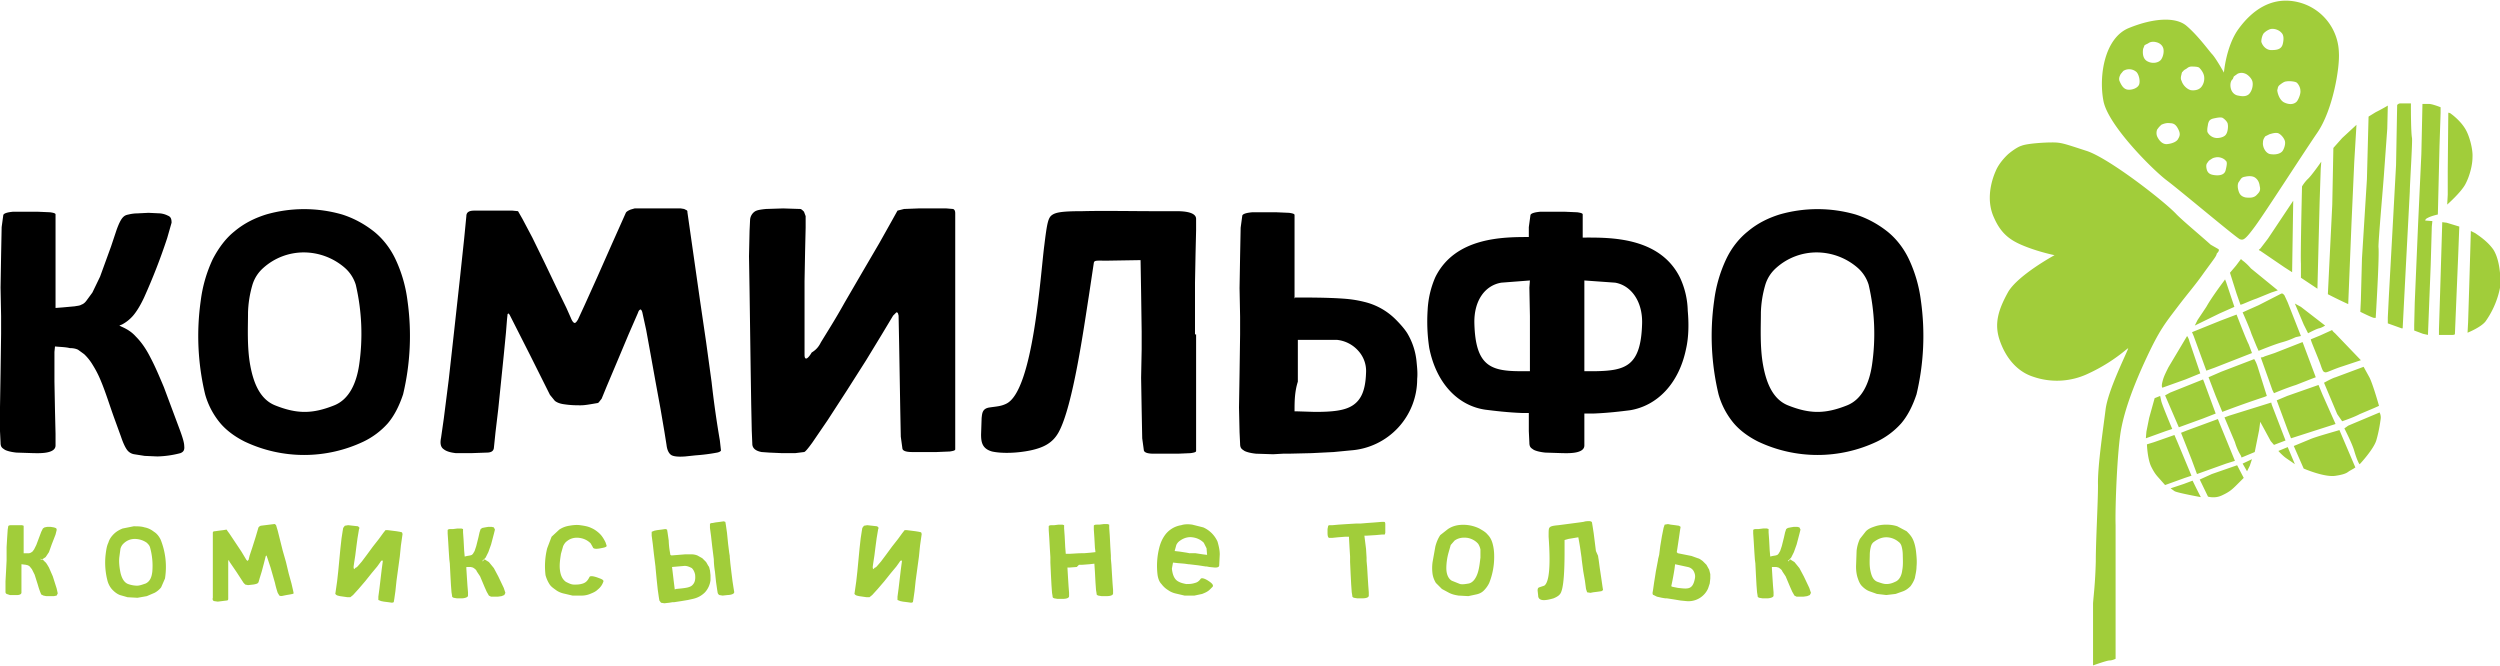
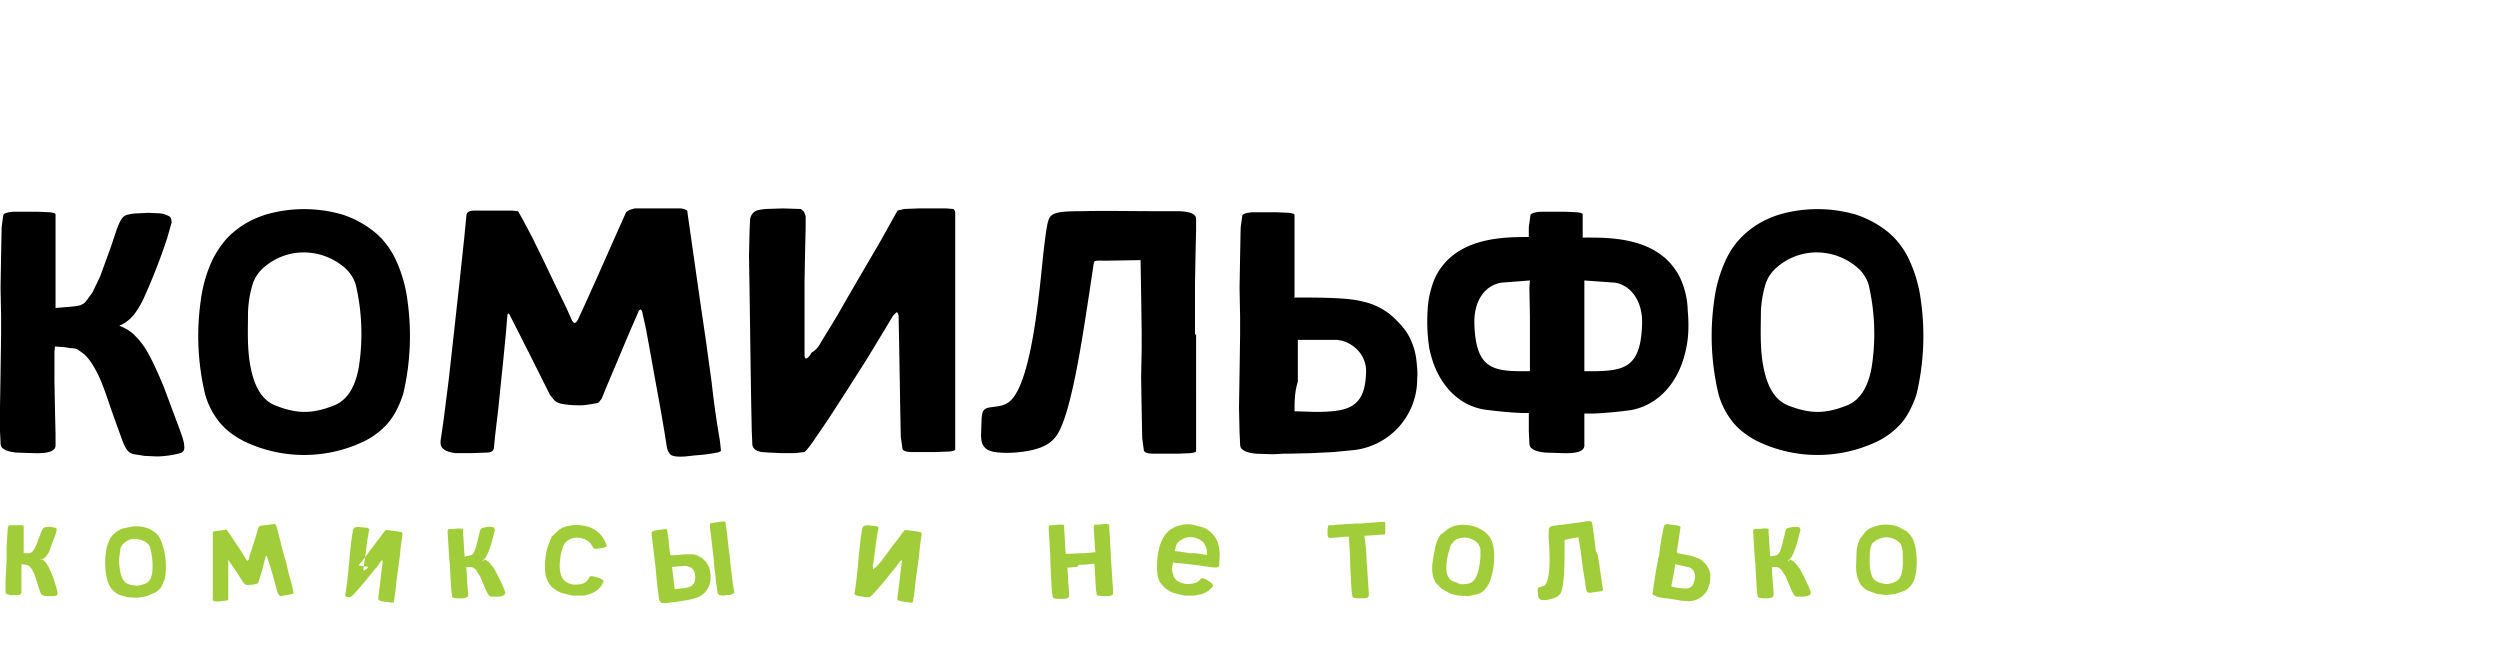
<svg xmlns="http://www.w3.org/2000/svg" viewBox="0 0 454.6 121.1">
-   <path fill="#A1CD3A" fill-rule="evenodd" d="M390.4 80.8c0 .1.1 2.7.8 4.1.7 1.4 1.1 1.7 1.7 2.4l.8.9 3.6-1.3 1.2-.4-2.5-6-.6-1.4-3.7 1.3-1.3.4zm29.6-.9l-2.9 1.2 1.8 4.1s3.9 1.7 5.9 1.3c2-.3 2.1-.7 2.5-.9l.7-.4.3-.2-2.9-6.8c-.2.1-4.3 1.2-5.4 1.7zm12.7-4.9s.3.5.2 1.2c-.1.7-.3 2.2-.8 3.9-.5 1.6-2.9 4.2-3 4.3-.1.1-.6-1-1-2.4s-1.8-4.1-1.8-4.1l.7-.5 5.7-2.4zm-6.8 1.6s2.1-.7 3.2-1.3l2.6-1.1.9-.4s-1-3.6-1.7-5.1l-1.1-2-5.1 1.9c-.7.2-2.1 1-2.1 1l2.4 5.7.9 1.3zm-9.3 3.1l-.6-1.5-2-5.4 1.9-.8 5.7-2 .7 1.7 2.4 5.4-2.5.8-5.6 1.8zm-2.3 2.3l1.7-.7 1.3 3.1-1.6-1.1c-.7-.5-1.4-1.3-1.4-1.3zm-1.2-8.4l-.1-.4-7.7 2.4-.8.3 1.9 4.5c.4 1.4 1 2.3 1.1 2.5l.1.3 2.4-1 .8-4 .2-1.5 1.9 3.5.6.7 2.1-.8-2.5-6.5zm-9.8 2.6l.4 1 2.7 6.6-1.6.5-5.3 1.9-1-2.7-1.9-4.8 1-.4 5.7-2.1zM421.9 61l2.2-1s-.1.1.5.6l4.7 4.9-.6.2-2.7.9c-1.9.6-2.9 1.2-3.2 1.1-.3-.1-.4-.1-.8-1.3s-1.9-4.6-1.8-4.7l1.7-.7zm3.7-1.6zm-12.4 11.5l.3.6s2.1-.9 4-1.5l2.8-1.1.8-.3L419 63l-.3-.8-5.1 2-1.8.6c-.3.2-.7.2-.7.2l1.5 4.2.6 1.7zm5.7-11.9l.8 1.6s1.5-.8 2-.9c.5-.1 1.1-.5 1.1-.5l-4.4-3.4-1.1-.6 1.6 3.8zm-3.5-5.3l.6 1.3 2.4 6.1-.9.2c-.3.1-1 .5-2.4.9-1.5.4-4.4 1.6-4.4 1.6l-.4-.9-.9-2.2c-.3-1-1.6-3.9-1.6-3.9l1.1-.5 1.8-.8 4.1-2.1c.3-.1.4.1.6.3zm-11.3 21.2l-1.2-2.9-1.3-3.4 2.3-1 6-2.3s.3.4.6 1.3l1.7 5.4-.5.2a178.8 178.8 0 0 0-7.6 2.7zm-1.2.3l-2.1-5.7-.2-.5-6 2.4-.9.5 2.5 5.8 4.4-1.6 2.3-.9zM392.8 72l.2.9c.1.6 2 5.1 2 5.1l-1.2.4-3.6 1.3.1-1.2.5-2.5 1-3.6 1-.4zm4.9-10.9s.3.4.4.9l2 5.9-2.7 1.1-4.2 1.5s-.2-.2 0-1 .3-1.1 1.1-2.7l3.4-5.7zm4.9 5.8l6.9-2.7-.6-1.6c-.4-.7-2.2-5.4-2.2-5.4l-2.9 1.1-5.2 2.1.3.7 2.3 6.3 1.4-.5zm5.1-19.6l-.2-.2-.9 1.2-1.1 1.3 1.2 3.8.7 2c.1.1 1.7-.7 2.9-1.1l2.7-1.1 1.2-.4-4.9-4a9.7 9.7 0 0 0-1.6-1.5zm-3.1 3.5l.2.5 1.5 4.5-2.7 1.2-4.5 2.2.5-1 1.6-2.4c1-1.8 3.2-4.7 3.2-4.7l.2-.3zm48.8-5.4c-1.1-1.6-2.9-2.7-3.3-3l-.8-.4-.3 10.2-.2 6.4-.1 1.9s2.5-1 3.3-2.1a16 16 0 0 0 2.7-6.6c0-2.3-.3-4.8-1.3-6.4zm-9.3-5l-.4 13.2-.2 6.3v1h2.6l.3-.1.6-14.4.2-5.2-2.3-.7-.8-.1zm4.1-17.1c-.8-1.3-2.2-2.4-2.5-2.6-.2-.2-.5-.2-.5-.2l-.1 10.5v4.4l-.1 1.8s2.5-2.2 3.3-3.7c.8-1.5 1.3-3.5 1.3-4.9.1-1.5-.6-4.1-1.4-5.3zm-6.7 16.3c-.5.2-.5.5-.5.5l1.3.1-.1 1-.2 7-.5 12.7-.9-.2-1.6-.6v-1l.1-4.1.6-14.1.6-12.9.2-9.1h1.2c.6 0 2.1.6 2.1.6v1l-.2 6.1-.3 12.4s-1.3.3-1.8.6zm-3.1-20.1v-.7h-1.9c-.4 0-.6.3-.6.3l-.2 10.9-.7 12.8-.6 10.9-.2 4v1.1l2.5.9h.2l.6-11.6.7-13.3c0-1.2.5-8.9.4-9.7-.2-1-.2-5.4-.2-5.6zM432 57.8h-.3c-.3 0-2.5-1.1-2.5-1.1l.1-2.1.2-7.6.9-14.4.3-11.4 1.3-.8a32 32 0 0 0 2.2-1.2l-.1 4.2-.6 8.3c-.1 1.6-1 11.7-1 13.2.2 1.5-.5 12.9-.5 12.9zm-7.7-30.9l-.2 10.3-.6 12.2-.2 4.1a83.5 83.5 0 0 0 3.7 1.8l.6-14.8.5-11.1.4-6.7-2.6 2.4-1.6 1.8zm-2.9 25.6l.4-15.7.2-6.1.1-1.3s-1.8 2.6-2.5 3.2c-.6.6-1 1.3-1 1.3s-.3 12.4-.2 14v2.6l3 2zm-10.3-7.4l1.3-1.7 4.6-6.9-.2 13-1.4-.9-4.4-3c-.5-.2-.1-.2.1-.5zm-25.5-31.6l.5-.6a2 2 0 0 1 2.4.2c.4.4.7 1.5.5 2.2-.2.7-1.3 1.1-2.1 1-.8-.1-1.2-.9-1.5-1.6-.2-.6.2-1.1.2-1.2zm4.1-4.6l.2-.5c0-.2.3-.3.7-.5.4-.3.9-.4 1.6-.2.7.2 1.1.7 1.2 1.2.1.5 0 1.3-.4 1.9-.4.6-1.6.9-2.6.3-1-.6-.7-2.1-.7-2.2zm4.9 13.5c.7 0 1.1.3 1.5 1.1.4.8.3 1.2 0 1.7-.2.5-1 .9-2 1-.9.1-1.5-.7-1.8-1.3-.3-.6-.1-1.3 0-1.4l.3-.4.4-.4c.4-.2 1-.4 1.6-.3zm2.1-9l.1-.3c.1 0 .2-.3.6-.5.4-.2.4-.4 1-.5.5 0 1.2 0 1.5.2.3.3.8.9.9 1.6.1.7-.1 1.4-.5 1.9s-1.1.7-1.9.6c-.8-.2-1.5-1-1.7-1.7-.3-.5 0-1.1 0-1.3zm4.8 9.2s.1-.5.3-.7c.2-.2.4-.3.9-.4.5-.1 1-.2 1.4-.1.4.2 1 .8 1 1.2.1.4 0 1.4-.3 1.8-.2.4-.9.7-1.7.7a2 2 0 0 1-1.7-1.1c-.1-.6.1-1.2.1-1.4zm4.5-8.2l.2-.5.7-.5c.5-.2.9-.2 1.4 0 .5.2 1.2.9 1.3 1.5.1.5 0 1.3-.4 1.9-.4.7-1.2.8-2.1.6-.9-.1-1.4-.8-1.5-1.6-.1-.8.2-1.3.4-1.4zm4.4 21c-.5.6-1.3.6-2.1.5-.8-.2-1.1-.6-1.3-1.4-.2-.8 0-1.3.1-1.4l.4-.6c.3-.3.4-.3.9-.4.5-.1 1.1-.1 1.5.1.4.2.9.7 1 1.6.2.8 0 1.1-.5 1.6zm1.1-9.5c0-.6.3-.9.4-1.1l.2-.1.6-.3c.4-.1.9-.3 1.5-.2.6.2 1.2 1 1.3 1.5.1.5-.1 1.2-.4 1.7-.4.6-1.4.8-2.4.6-.9-.3-1.3-1.5-1.2-2.1zm.1-19.8s.4-.5 1.2-.8c.8-.2 1.7.2 2.1.7.4.4.4 1.2.2 2s-.8 1.1-1.9 1.1c-1.1.1-1.8-.8-2-1.5 0-.6.2-1.2.4-1.5zm6 8.9c.3.2.7.9.7 1.4.1.5-.2 1.4-.6 2-.5.6-1.4.7-2.4.2-.9-.5-1.2-1.9-1.2-2.2l.1-.4s0-.3.4-.6.8-.6 1.2-.6c.4-.1 1.5 0 1.8.2zm-12.9 16c-.3 1.1-1.8.9-2.3.8-.5-.1-.9-.3-1.1-.9-.2-.7-.1-1.1.1-1.3 0 0 .2-.4.6-.6.3-.2.4-.3 1-.4.6-.1 1.4.2 1.7.6.3.2.3.6 0 1.8zM394 32.8c-2.4-1.8-10.6-9.9-11.5-14.4-.9-4.6.2-11.5 4.6-13.3 4.4-1.8 8.5-2.1 10.5-.4 2 1.7 3.9 4.3 4.6 5.1.7.7 2.2 3.4 2.2 3.4s.4-4.9 2.7-8c2.2-3 5.9-6.2 11.2-4.7a9.7 9.7 0 0 1 7 9c.2 2.8-1.1 10.5-3.9 14.6s-9.4 14.4-11.3 17c-1.9 2.6-2.2 2.6-2.8 2.4-.7-.3-10.9-8.9-13.3-10.7zm6.9 16.6c-1.9 2.7-2.8 3.6-5 6.5s-3.2 4.1-5.5 9-4 9.4-4.7 13.2c-.7 3.8-1.1 14-1 17.4v24.3s-.6.3-1.1.3c-.5 0-3 .9-3 .9v-11.3c.1-1.4.4-3.6.5-7.6 0-3.9.4-10.5.4-13.9-.1-3.4 1-10.6 1.4-13.9.5-3.3 3.2-8.8 4-10.7l.1-.3-.4.3a31 31 0 0 1-6.8 4.3 13.2 13.2 0 0 1-10.1.6c-3.1-1-5.1-3.7-6.1-6.7s-.2-5.5 1.5-8.6c1.7-3.1 8.5-6.8 8.5-6.8s-2.5-.5-5.1-1.5c-2.6-1-4.5-2.1-5.9-5.3-1.5-3.2-.5-6.7.3-8.5.7-1.7 2.3-3.1 2.3-3.1s1.4-1.2 2.4-1.5c1-.4 4-.6 5.6-.6 1.6 0 2.1.2 6.1 1.5 4 1.2 14.4 9.3 16.5 11.6 1.3 1.3 4.2 3.7 6.2 5.5l1.4.8c.2.2 0 .5-.3.8-.1.5-.3.7-2.2 3.3zm6.9 34.9l.8 1.4.5-1 .4-1.2-1.7.8zm-7.8 2.9l1.5 3.1s1.2.4 2.5-.2c1.3-.6 1.8-1 2.7-1.9l1.3-1.3-1.2-2.3-4.6 1.6-2.2 1zm-5.3 1.6l2.4-.8 1.6-.6a97.3 97.3 0 0 0 1.5 3s-4.4-.8-4.8-1.1l-.7-.5z" clip-rule="evenodd" />
  <path fill-rule="evenodd" d="M149.3 62.2l1.6-2.6a117 117 0 0 0 2.7-4.6l3.2-5.5 3.1-5.3 2.3-4.1 1-1.8 1.2-.3 2.6-.1h5.1l1.2.1c.3.1.4.4.4.8v42.9c0 .2-.3.3-1 .4l-2.4.1h-4.4c-1.1 0-1.7-.2-1.8-.6l-.3-2.2-.1-5.1-.1-5.9-.1-5.9-.1-5.1-.1-.4c-.1-.2-.2-.2-.3-.2l-.6.6-.6 1-1.5 2.5-2.8 4.6L154 71l-3.5 5.4-2.8 4.1c-.8 1.1-1.3 1.7-1.5 1.7l-1.6.2h-2.4l-2.3-.1-1.4-.1c-1.1-.2-1.7-.7-1.7-1.5l-.1-2.4-.1-4.8-.1-6.4-.1-7.2-.1-7.1-.1-6.2.1-4.6.1-2.1a2 2 0 0 1 .8-1.4c.4-.3 1.1-.4 2.1-.5l3.1-.1 3.1.1c.2 0 .4.2.7.5l.3.8v2.1l-.1 4.3-.1 5.4v13.4c0 .5.1.7.3.7.2 0 .6-.4 1-1.1 1-.6 1.4-1.3 1.7-1.9zm168.5-20.1c1.9-1.6 3.9-2.5 5.8-3.1a25 25 0 0 1 13.8 0c1.9.6 3.9 1.6 5.8 3.1 1.5 1.2 2.9 2.9 3.9 5a25 25 0 0 1 2.2 7.6 45.8 45.8 0 0 1-.8 17c-.7 2.1-1.6 3.9-2.8 5.3a14.1 14.1 0 0 1-4.4 3.3 25.2 25.2 0 0 1-21.6 0c-1.6-.8-3.2-1.9-4.4-3.3a14.1 14.1 0 0 1-2.8-5.3 45.6 45.6 0 0 1-.8-17 25 25 0 0 1 2.2-7.6c1-2.1 2.4-3.8 3.9-5zm2.8 24.3c.6 3.3 1.8 6.2 4.5 7.3 2 .8 3.7 1.2 5.4 1.2 1.7 0 3.4-.4 5.4-1.2 2.7-1.1 4-4 4.5-7.3a39.2 39.2 0 0 0-.6-14.6 6.7 6.7 0 0 0-2-3.1 11.4 11.4 0 0 0-7.4-2.8 11 11 0 0 0-7.4 2.8c-.9.8-1.6 1.8-2 3.1a20 20 0 0 0-.8 5c0 2.6-.2 6.3.4 9.6zM10 63l-.1 1v5.4l.1 5.3.1 4.2V81c0 1.6-3.2 1.4-4 1.4L3 82.3c-1-.1-1.7-.3-2.1-.5-.4-.3-.8-.4-.8-1.3L0 78.4V74l.1-6.2.1-7.1v-.4-2.8l-.1-5.2.1-5.9.1-5.1.3-2.2c.1-.3.7-.5 1.8-.6h4.4l2.3.1c.7.1 1 .2 1 .4v17l1.3-.1 2.2-.2c.5-.1.9-.1 1.2-.3.3-.1.6-.3.9-.7l1.1-1.5 1.4-2.9 2-5.5 1-3c.4-1.1.7-1.7 1-2.1.4-.5.7-.6 1.2-.7a7 7 0 0 1 1.6-.2l2-.1 2.1.1a4 4 0 0 1 1.4.4c.5.2.7.5.7 1.3l-.8 2.8a110 110 0 0 1-4.2 10.8c-.7 1.5-1.4 2.6-2 3.3a7 7 0 0 1-2 1.6l-.5.2.4.2c.9.4 1.8.9 2.6 1.8.9.9 1.8 2.1 2.7 3.9.8 1.5 1.6 3.4 2.4 5.3l2.8 7.5c.6 1.6.9 2.6.9 3.2.1.8-.2 1.1-.7 1.3a18 18 0 0 1-4.2.6l-2.3-.1-1.9-.3a2 2 0 0 1-1.3-.8c-.3-.4-.7-1.2-1.1-2.4l-1.2-3.3c-.8-2.2-1.6-4.8-2.4-6.7-.6-1.5-1.2-2.5-1.7-3.3a9 9 0 0 0-1.4-1.7l-1.1-.8c-.4-.2-.9-.3-1.5-.3-.8-.2-1.7-.2-2.7-.3zm278.1-19.8c4.5 0 13.7-.2 17.4 7.3a15 15 0 0 1 1.4 6c.2 2.2.2 4.7-.3 6.9-1.3 6.4-5.3 10.4-10.2 11.2-1.6.2-4 .5-6.7.6h-1.6V81c0 1.6-3.2 1.4-4 1.4l-3.1-.1c-1-.1-1.7-.3-2.1-.5-.4-.3-.8-.4-.8-1.3l-.1-2.1v-3.3h-1.2c-2.7-.1-5.1-.4-6.7-.6-4.9-.7-8.9-4.7-10.2-11.2a32 32 0 0 1-.3-6.9 17 17 0 0 1 1.4-6c3.6-7.3 12.4-7.3 17-7.3v-1.8l.3-2.2c.1-.3.7-.5 1.8-.6h4.4l2.3.1c.7.1 1 .2 1 .4v4.2h.3zm0 7.8V67.5h2c5.5-.1 8.3-.9 8.5-8.7.1-4-2-6.9-4.9-7.4l-5.6-.4zM42.6 42.1c1.9-1.6 3.9-2.5 5.8-3.1a25 25 0 0 1 13.8 0c1.9.6 3.9 1.6 5.8 3.1 1.5 1.2 2.9 2.9 3.9 5a25 25 0 0 1 2.2 7.6 45.8 45.8 0 0 1-.8 17c-.7 2.1-1.6 3.9-2.8 5.3a14.1 14.1 0 0 1-4.4 3.3 25.2 25.2 0 0 1-21.6 0c-1.6-.8-3.2-1.9-4.4-3.3a14.1 14.1 0 0 1-2.8-5.3 45.6 45.6 0 0 1-.8-17 25 25 0 0 1 2.2-7.6c1.1-2.1 2.4-3.8 3.9-5zm2.9 24.3c.6 3.3 1.8 6.2 4.5 7.3 2 .8 3.7 1.2 5.4 1.2 1.7 0 3.4-.4 5.4-1.2 2.7-1.1 4-4 4.5-7.3a39.2 39.2 0 0 0-.6-14.6 6.7 6.7 0 0 0-2-3.1 11.4 11.4 0 0 0-7.4-2.8 11 11 0 0 0-7.4 2.8c-.9.8-1.6 1.8-2 3.1a20 20 0 0 0-.8 5c0 2.6-.2 6.3.4 9.6zM278.2 51l-5.2.4c-3 .5-5 3.3-4.9 7.4.2 7.8 3 8.7 8.5 8.7h1.6v-7.2-2.8l-.1-5.2.1-1.3zm-42.7 3.1h.3c2 0 5.6 0 8.4.2 1.5.1 2.7.3 3.9.6a12 12 0 0 1 5.7 3.2c.8.8 1.6 1.7 2.1 2.5a12.3 12.3 0 0 1 1.7 5.3c.1 1 .2 2 .1 3a13 13 0 0 1-12.1 13l-3.1.3-4 .2-4.2.1h-1l-1.8.1-3.1-.1c-1-.1-1.7-.3-2.1-.5-.4-.3-.8-.4-.8-1.3l-.1-2.1-.1-4.5.1-6.2.1-7.1v-.4-2.8l-.1-5.2.1-5.9.1-5.1.3-2.2c.1-.3.7-.5 1.8-.6h4.4l2.3.1c.7.1 1 .2 1 .4V54.3l.1-.2zm-.1 20.7h.5l3.2.1c3.1 0 5.4-.2 6.9-1.2s2.3-2.7 2.4-5.9c.1-1.6-.5-3-1.4-4a6 6 0 0 0-3.9-2H236V69.4c-.6 1.9-.6 3.7-.6 5.4zm-17.9-14V82c0 .2-.3.3-1 .4l-2.3.1h-4.4c-1.1 0-1.7-.2-1.8-.6l-.3-2.2-.1-5.1-.1-5.9.1-5.2V60.3l-.1-7.1-.1-5.9-6.1.1c-1.9 0-2.3-.1-2.4.4l-.9 6c-.9 5.7-2.9 20.1-5.5 24.8-1.1 2-2.8 2.8-5.1 3.3-2.4.5-5.2.6-7 .2-1.8-.5-2-1.7-2-3.1l.1-3c.1-.8.1-1.7 1.4-1.9 1.3-.2 2.1-.2 3.1-.7 4.9-2.4 6.2-23.5 6.9-28.8.5-4.1.7-5 1.4-5.5s1.9-.7 5.5-.7c3.6-.1 9.5 0 12.8 0h3.9c.8 0 4-.1 4 1.4v2.1l-.1 4.2-.1 5.3v9.4h.2zM94.2 38.4l.8 1.4 1.8 3.4 2.2 4.5 2.2 4.6L103 56l.8 1.8c.2.5.4.8.6.9.2.1.4-.1.7-.6l1.2-2.6 2.3-5.1 2.7-6.1 2.5-5.6c.1-.2.4-.4.9-.6l.7-.2h8.4l.6.1.4.2c.2.1.2.2.2.4l.5 3.5.8 5.6 1 7 1.1 7.5 1 7.3a181.5 181.5 0 0 0 1.5 10.6l.2 1.8c0 .1-.2.3-.7.4a33.5 33.5 0 0 1-3.9.5l-1.9.2c-1.3.1-2.2 0-2.6-.3-.4-.3-.7-.9-.8-1.8l-.4-2.5-.7-4.1-.9-4.9-.9-5-.8-4.4-.7-3.2c-.1-.4-.3-.6-.4-.5-.2.1-.3.3-.4.6l-1.7 3.9-2.1 5-1.9 4.5-.9 2.2-.4.5c-.1.2-.3.3-.4.3-1.2.2-2.2.4-3 .4-.8 0-1.8 0-3.1-.2-.7-.1-1.2-.3-1.6-.6l-.9-1.1-3.6-7.2-3.6-7.1-.1-.2-.2-.3-.2.1-.1.9-.2 2.5-.4 4.1-.5 4.9-.5 4.9-.5 4.2-.3 2.9c-.1.6-.6.8-1.3.8l-2.8.1h-2.8c-.9-.1-1.7-.3-2.2-.7-.6-.4-.7-1.1-.5-2.1l.5-3.5.9-7.1 1-9 1-9.1.8-7.5.4-4.1c0-.7.5-1 1.4-1h7l1 .1z" clip-rule="evenodd" />
-   <path fill="#A1CD3A" fill-rule="evenodd" d="M65.2 102.8l.6-.7.9-1.2 1.1-1.5 1.1-1.4.8-1.1.4-.5h.4l.8.1.8.1.6.1.4.1.1.3-.1.7-.2 1.4-.2 2-.3 2.2-.3 2.2-.2 1.9-.2 1.4-.1.6-.3.1-.7-.1-.8-.1-.5-.1-.5-.2v-.6l.2-1.5.2-1.7.2-1.7.2-1.5v-.1l-.1-.1-.2.1-.2.3-.5.7-1 1.2-1.2 1.5-1.2 1.4-1 1.1-.5.4h-.5l-.7-.1-.7-.1-.4-.1c-.3-.1-.5-.3-.4-.5l.1-.7.2-1.4.2-1.8.2-2.1.2-2.1.2-1.8.2-1.3.1-.6.3-.4.6-.1.9.1.9.1.2.2c.1.1.1.2 0 .2l-.1.6-.2 1.2-.2 1.5-.2 1.6-.2 1.3-.1.7v.3l.1.2.3-.3c.2 0 .3-.2.5-.4zm151.2-2.2h-.1l-.5-.1-1.3-.2-.9-.1.3-1.1c.2-.4.4-.6.7-.8.7-.5 1.5-.7 2.2-.6.8.1 1.5.4 2.1 1l.5 1 .1 1.2-.8-.1-1.3-.2h-1zm-3.1 1.7l.9.1 1.2.1.7.1h.1l1.7.2 1.3.2h.2l.5.1 1 .1h.1c.4 0 .7-.1.7-.4l.1-2c0-.8-.2-1.6-.4-2.3a5.1 5.1 0 0 0-2.6-2.6l-2-.5c-.7-.1-1.4-.1-2 .1a4.5 4.5 0 0 0-3.1 2c-.4.6-.7 1.3-.9 2.1a13.5 13.5 0 0 0-.3 5c.1.6.3 1.2.7 1.6.3.4.7.8 1.2 1.1.4.3.9.5 1.3.6l1.7.4h1.8l1.4-.3c.5-.2 1-.4 1.4-.8l.5-.5c.3-.4-.5-.9-.8-1.1-.3-.2-1.2-.7-1.4-.3-.3.4-.6.6-1 .7-.6.2-1.1.2-1.6.2-.5-.1-1-.2-1.5-.5-.7-.4-1-1.3-1.1-2.3l.2-1.1zm34.8-4.9h.5l1.6-.1 1.1-.1h.5l.1-.3v-.5-.7-.4c0-.3-.1-.4-.2-.4h-.5l-1.2.1-1.4.1-1.2.1H246.6l-1.7.1-1.5.1-1.1.1h-.5c-.2 0-.3.1-.3.2l-.1.5v.7c0 .2 0 1 .4.9h.5l1-.1 1.3-.1h.7v.2l.1 1.8.1 1.6v1l.1 2.2.1 1.9.1 1.4.1.6c0 .3.1.3.3.4l.6.1h.9c.2 0 1.2 0 1.2-.5v-.6l-.1-1.3-.1-1.6-.1-1.7-.1-1.1v-.6l-.1-1.6-.3-2.4zm-51.9 5.3h.6l1.3-.1.9-.1.1 1.5.1 1.9.1 1.4.1.6c0 .3.1.3.3.4l.6.1h.9c.2 0 1.2 0 1.2-.5v-.6l-.1-1.3-.1-1.6-.1-1.7-.1-1.1v-.6l-.1-1.6-.1-2-.1-1.4v-.6l-.3-.1h-.7l-.8.1h-.5c-.3 0-.5.1-.5.2v.7l.1 1.5.1 1.8.1.8-.9.1-1.2.1H196.3l-1.7.1h-.8l-.1-1.2-.1-2-.1-1.4v-.6l-.3-.1h-.7l-.8.1h-.5c-.3 0-.5.1-.5.2v.7l.1 1.5.1 1.8.1 1.6v1l.1 2.2.1 1.9.1 1.4.1.6c0 .3.1.3.3.4l.6.1h.9c.2 0 1.2 0 1.2-.5v-.6l-.1-1.3-.1-1.6-.1-1.7h.4l1.3-.1.4-.4zm143.1-6.1c.5-.5 1.1-.7 1.7-.9.6-.2 1.3-.3 2-.3s1.4.1 2 .3l1.7.9c.4.4.8.8 1.1 1.4.3.6.5 1.4.6 2.2.1.9.2 1.9.1 2.8 0 .8-.2 1.5-.3 2.1-.2.6-.5 1.1-.8 1.5-.4.4-.8.7-1.3.9l-1.4.5-1.7.2-1.7-.2-1.4-.5c-.5-.2-.9-.5-1.3-.9s-.6-.9-.8-1.5c-.2-.6-.3-1.3-.3-2.1l.1-2.8a7 7 0 0 1 .6-2.2l1.1-1.4zm.8 7.1c.2 1 .5 1.8 1.3 2.1.6.2 1.1.4 1.6.4s1-.1 1.6-.4c.8-.3 1.2-1.2 1.3-2.1.2-1 .1-2.1.1-2.8a6 6 0 0 0-.2-1.5c-.1-.4-.3-.7-.6-.9-.6-.5-1.4-.8-2.2-.8-.8 0-1.5.3-2.2.8-.3.2-.5.5-.6.9a6 6 0 0 0-.2 1.5c0 .7-.1 1.8.1 2.8zm-15-1.7l.1-.1.5-.5.5-1 .5-1.4.5-1.9.2-.8-.2-.4-.4-.1h-.6l-.6.1-.5.1-.3.2-.2.6-.2.9-.4 1.6-.3.9-.3.5-.2.2-.3.1-.6.1-.4.1-.1-1.1-.1-1.9-.1-1.4v-.6l-.3-.1h-.7l-.8.1h-.5c-.3 0-.5.1-.5.2v.6l.1 1.5.1 1.7.1 1.5.1.8v.1l.1 2 .1 1.8.1 1.3.1.6c0 .3.1.3.3.4l.6.1h.9c.2 0 1.1-.1 1.1-.5v-.6l-.1-1.2-.1-1.5-.1-1.6v-.3h.8l.4.1.3.2c.1.1.3.2.4.5l.6.9.8 1.9.4.9.4.7.4.2h1.2l.7-.1.5-.2.2-.4-.3-.9-1-2.1-.8-1.5-.9-1.1-.8-.5c-.3.4-.3.4-.4.3zm-20.2-1.6l.1-.6.3-2 .2-1.4.1-.6-.3-.2-.7-.1-.8-.1-.5-.1-.6.1-.2.6-.3 1.5-.3 1.8-.2 1.6-.2.8v.1l-.4 2.1a79 79 0 0 1-.3 1.9l-.2 1.4-.1.6c0 .3.1.4.2.4l.6.3.9.2.6.1h.3l1.3.2 1.2.2 1 .1a3.9 3.9 0 0 0 4-2.3l.3-.9.1-.9v-.8l-.2-.8-.5-.9-.7-.7c-.3-.2-.5-.4-.9-.5l-1.1-.4-2.5-.5-.2-.2zm-1 6.2a47.8 47.8 0 0 0 .6-3.2l.1-.8 2.3.5c.5.1.9.4 1.1.8.2.4.3.8.2 1.3-.2 1-.5 1.5-1 1.7-.5.2-1.2.1-2.1 0l-1-.2-.2-.1zm-13.3-5.5v.1l.1.6.2 1.5.3 2 .2 1.4.1.6-.3.2-.7.1-.8.1-.5.1-.6-.1-.2-.6-.2-1.5-.3-1.7-.2-1.5-.1-.8v-.1l-.3-2.1a57 57 0 0 0-.3-1.7l-1.8.3-.7.2v1.8c0 1.7 0 6.1-.6 7.6-.2.6-.7.9-1.4 1.2-.7.2-1.5.4-2.1.3-.5-.1-.7-.4-.7-.8l-.1-.9c0-.2 0-.5.3-.6l.9-.3c1.4-.9.9-7.3.8-8.9 0-1.2 0-1.5.2-1.7.2-.2.5-.3 1.6-.4l3.8-.5.7-.1.4-.1c.2 0 1.2-.2 1.2.3l.1.6.2 1.3.2 1.6.2 1.6.4.9zm-27.3-4.9c.6-.4 1.2-.6 1.8-.7a6.7 6.7 0 0 1 3.9.6c.5.3 1.1.6 1.5 1.1.4.4.7.9.9 1.6.2.7.3 1.5.3 2.3a12.7 12.7 0 0 1-.9 4.9 5 5 0 0 1-1 1.4c-.4.4-.9.6-1.4.7l-1.4.3-1.8-.1c-.6-.1-1.1-.2-1.7-.5l-1.3-.7-1.1-1.1c-.3-.5-.5-1-.6-1.6a8 8 0 0 1 0-2.2l.5-2.8c.2-.8.5-1.5.9-2.1l1.4-1.1zm-.3 7.1c0 1 .3 1.9 1 2.3l1.5.6c.5.1 1 0 1.6-.1.8-.2 1.3-1 1.6-1.9.3-.9.4-2 .5-2.8v-1.5a3 3 0 0 0-.4-1c-.5-.6-1.3-1-2-1.1-.8-.1-1.6 0-2.3.5l-.7.8-.4 1.4a11 11 0 0 0-.4 2.8zm-103.4-.5l.6-.7.9-1.2 1.1-1.5 1.1-1.4.8-1.1.4-.5h.4l.8.1.8.1.6.1.4.1.1.3-.1.7-.2 1.4-.2 2-.3 2.2-.3 2.2-.2 1.9-.2 1.4-.1.6-.3.1-.7-.1-.8-.1-.5-.1-.5-.2v-.6l.2-1.5.2-1.7.2-1.7.2-1.5v-.1l-.1-.1-.2.1-.2.3-.5.7-1 1.2-1.2 1.5-1.2 1.4-1 1.1-.5.4h-.5l-.7-.1-.7-.1-.4-.1c-.3-.1-.5-.3-.4-.5l.1-.7.2-1.4.2-1.8.2-2.1.2-2.1.2-1.8.2-1.3.1-.6.3-.4.6-.1.9.1.9.1.2.2c.1.1.1.2 0 .2l-.1.6-.2 1.2-.2 1.5-.2 1.6-.2 1.3-.1.7v.3l.1.2.3-.3c.2 0 .3-.2.5-.4zm-37.7-1.9l-.1-.6a15 15 0 0 1-.2-2l-.2-1.4-.1-.6-.3-.1-.7.1-.8.1-.5.1-.5.2v.7l.2 1.5.2 1.8.2 1.6.1.8v.1l.2 2.1.2 1.9.2 1.4.1.6.3.4.6.1.9-.1.6-.1h.3l1.3-.2 1.2-.2.9-.2c.9-.2 1.6-.6 2.2-1.2a4 4 0 0 0 1-2.2v-.9l-.1-.9c-.1-.3-.1-.6-.3-.8l-.4-.7-.7-.7-.9-.5a3 3 0 0 0-1-.2h-1.2l-2.5.2-.2-.1zm.8 6.3l-.2-1.6-.2-1.7-.1-.8 2.3-.2c.5 0 .9.2 1.3.4.3.3.5.7.6 1.2.1 1-.1 1.5-.5 1.9-.4.4-1.1.5-2 .6l-1 .1-.2.1zm10-5.9l.1 1.1.2 1.7.2 1.6.2 1.3.1.6c.1.5-.9.6-1.2.6l-.9.1-.6-.1c-.1-.1-.2-.1-.3-.4l-.1-.6-.2-1.4-.2-1.9a15 15 0 0 1-.2-2.1v-.1l-.1-.8-.2-1.6-.2-1.8-.2-1.5v-.7c0-.1.2-.2.5-.2l.5-.1.8-.1.7-.1.3.1.1.6.2 1.4.2 2 .2 1.6.1.6v.2zm-31-5c.6-.4 1.2-.6 1.8-.7.6-.1 1.3-.2 2-.1s1.4.2 2 .5c.5.2 1.1.6 1.6 1.1.4.4.7.9 1 1.5l.2.6c.1.3-.6.4-1.1.5-.5.1-1.3.2-1.4-.2l-.4-.7c-.6-.6-1.3-.9-2.1-1-.8-.1-1.6.1-2.2.6-.3.2-.5.5-.7.9l-.4 1.4c-.1.7-.3 1.8-.2 2.8.1 1 .4 1.8 1.1 2.3.6.3 1 .5 1.5.5s1 0 1.6-.2c.6-.2.9-.6 1.2-1.2.2-.3 1.1 0 1.4.1.5.2 1.3.4 1.1.8a3 3 0 0 1-1 1.4c-.4.4-.9.6-1.4.8a4 4 0 0 1-1.4.3h-1.8l-1.7-.4c-.4-.1-.9-.3-1.3-.6s-.9-.6-1.2-1.1a6 6 0 0 1-.7-1.6 13.5 13.5 0 0 1 .3-4.9l.8-2.1 1.4-1.3zm-14 5.7l.1-.1.5-.5.5-1 .5-1.4.5-1.9.2-.8-.2-.4-.4-.1h-.6l-.6.1-.5.1-.3.2-.2.6-.2.9-.4 1.6-.3.9-.3.5-.2.2-.3.1-.6.1-.4.1-.1-1.1-.1-1.9-.1-1.4v-.6l-.3-.1h-.7l-.8.1h-.5c-.3 0-.5.1-.5.2v.6l.1 1.5.1 1.7.1 1.5.1.8v.1l.1 2 .1 1.8.1 1.3.1.6c0 .3.1.3.3.4l.6.1h.9c.2 0 1.1-.1 1.1-.5v-.6l-.1-1.2-.1-1.5-.1-1.6v-.3h.8l.4.1.3.2c.1.1.3.2.4.5l.6.9.8 1.9.4.9.4.7.4.2h1.2l.7-.1.5-.2.2-.4-.3-.9-1-2.1-.8-1.5-.9-1.1-.8-.5c-.3.4-.4.4-.4.3zm-67-4.9c.5-.5 1.1-.8 1.6-1l2-.4c.7 0 1.4 0 2 .2.6.1 1.2.4 1.7.8.5.3.9.8 1.2 1.4a13.3 13.3 0 0 1 .8 7.1l-.7 1.6c-.3.4-.8.8-1.2 1l-1.4.6-1.7.3-1.8-.1-1.4-.4c-.5-.2-.9-.5-1.3-.9s-.7-.9-.9-1.5a13.1 13.1 0 0 1-.4-4.9c.1-.8.2-1.6.5-2.2.2-.7.6-1.2 1-1.6zm1.2 7c.2.9.6 1.8 1.4 2.1a5 5 0 0 0 1.6.3c.5 0 1-.2 1.6-.4.8-.4 1.1-1.2 1.2-2.2a12.4 12.4 0 0 0-.4-4.3c-.1-.4-.3-.6-.6-.9-.7-.5-1.5-.7-2.2-.7-.8 0-1.5.3-2.1.9a2 2 0 0 0-.5.9l-.2 1.5c-.1.8 0 1.8.2 2.8zm-14.4-2.3l.2-.1.6-.4.6-.9.5-1.4.7-1.8.2-.8c0-.2 0-.3-.2-.4l-.3-.1-.6-.1h-.6l-.5.1-.3.2-.3.6-.3.8-.6 1.6-.4.8-.3.4-.3.2-.3.1h-1v-1.1-1.9-1.4-.6l-.3-.1H2c-.3 0-.5.1-.5.2l-.1.6-.1 1.5-.1 1.7v2.4l-.1 2-.1 1.8v1.9c0 .3.1.3.2.4l.6.2h.9c.2 0 1.1.1 1.2-.4v-.6-1.2-1.5V102.6l.8.1.4.1.3.2.4.5.5 1 .6 1.9a12.6 12.6 0 0 0 .6 1.7l.4.2.5.1h1.4l.5-.1.2-.4-.2-.9-.7-2.2-.7-1.6c-.3-.5-.5-.9-.8-1.1-.2-.3-.5-.4-.8-.5l.2.2zm33.9-5.2l.3.4.6.9.8 1.2.8 1.2.6 1 .3.5.2.2.2-.2.2-.8.5-1.5.6-1.9.5-1.7.2-.2.2-.1 2.4-.3h.2l.1.1.1.1.3 1 .4 1.6.5 2 .6 2.1.5 2.1.5 1.8.3 1.3.1.5-.2.1-.5.1-.6.1-.5.1c-.4.1-.6.1-.8 0l-.3-.5a16.4 16.4 0 0 1-.5-1.8l-.4-1.4-.4-1.4-.4-1.2-.3-.9-.1-.1-.1.2-.3 1.2-.4 1.5-.4 1.3-.2.7-.1.1-.1.1a3 3 0 0 1-.8.2l-.9.1-.5-.1-.3-.3-1.3-2-1.3-1.9v-.1l-.1-.1h-.1v7c0 .2-.1.3-.3.3l-.8.1-.8.1-.7-.1c-.2-.1-.3-.3-.2-.6v-1-2.1-2.6-2.7-2.2-1.2c0-.2.1-.3.4-.3l.7-.1.8-.1.6-.1.2.3z" clip-rule="evenodd" />
+   <path fill="#A1CD3A" fill-rule="evenodd" d="M65.2 102.8l.6-.7.9-1.2 1.1-1.5 1.1-1.4.8-1.1.4-.5h.4l.8.1.8.1.6.1.4.1.1.3-.1.7-.2 1.4-.2 2-.3 2.2-.3 2.2-.2 1.9-.2 1.4-.1.6-.3.1-.7-.1-.8-.1-.5-.1-.5-.2v-.6l.2-1.5.2-1.7.2-1.7.2-1.5v-.1l-.1-.1-.2.1-.2.3-.5.7-1 1.2-1.2 1.5-1.2 1.4-1 1.1-.5.4h-.5c-.3-.1-.5-.3-.4-.5l.1-.7.2-1.4.2-1.8.2-2.1.2-2.1.2-1.8.2-1.3.1-.6.3-.4.6-.1.9.1.9.1.2.2c.1.1.1.2 0 .2l-.1.6-.2 1.2-.2 1.5-.2 1.6-.2 1.3-.1.7v.3l.1.2.3-.3c.2 0 .3-.2.5-.4zm151.2-2.2h-.1l-.5-.1-1.3-.2-.9-.1.3-1.1c.2-.4.4-.6.7-.8.7-.5 1.5-.7 2.2-.6.8.1 1.5.4 2.1 1l.5 1 .1 1.2-.8-.1-1.3-.2h-1zm-3.1 1.7l.9.1 1.2.1.7.1h.1l1.7.2 1.3.2h.2l.5.1 1 .1h.1c.4 0 .7-.1.7-.4l.1-2c0-.8-.2-1.6-.4-2.3a5.1 5.1 0 0 0-2.6-2.6l-2-.5c-.7-.1-1.4-.1-2 .1a4.5 4.5 0 0 0-3.1 2c-.4.6-.7 1.3-.9 2.1a13.5 13.5 0 0 0-.3 5c.1.6.3 1.2.7 1.6.3.4.7.8 1.2 1.1.4.3.9.5 1.3.6l1.7.4h1.8l1.4-.3c.5-.2 1-.4 1.4-.8l.5-.5c.3-.4-.5-.9-.8-1.1-.3-.2-1.2-.7-1.4-.3-.3.4-.6.6-1 .7-.6.2-1.1.2-1.6.2-.5-.1-1-.2-1.5-.5-.7-.4-1-1.3-1.1-2.3l.2-1.1zm34.8-4.9h.5l1.6-.1 1.1-.1h.5l.1-.3v-.5-.7-.4c0-.3-.1-.4-.2-.4h-.5l-1.2.1-1.4.1-1.2.1H246.6l-1.7.1-1.5.1-1.1.1h-.5c-.2 0-.3.1-.3.2l-.1.5v.7c0 .2 0 1 .4.9h.5l1-.1 1.3-.1h.7v.2l.1 1.8.1 1.6v1l.1 2.2.1 1.9.1 1.4.1.6c0 .3.1.3.3.4l.6.1h.9c.2 0 1.2 0 1.2-.5v-.6l-.1-1.3-.1-1.6-.1-1.7-.1-1.1v-.6l-.1-1.6-.3-2.4zm-51.9 5.3h.6l1.3-.1.9-.1.1 1.5.1 1.9.1 1.4.1.6c0 .3.1.3.3.4l.6.1h.9c.2 0 1.2 0 1.2-.5v-.6l-.1-1.3-.1-1.6-.1-1.7-.1-1.1v-.6l-.1-1.6-.1-2-.1-1.4v-.6l-.3-.1h-.7l-.8.1h-.5c-.3 0-.5.1-.5.2v.7l.1 1.5.1 1.8.1.8-.9.1-1.2.1H196.3l-1.7.1h-.8l-.1-1.2-.1-2-.1-1.4v-.6l-.3-.1h-.7l-.8.1h-.5c-.3 0-.5.1-.5.2v.7l.1 1.5.1 1.8.1 1.6v1l.1 2.2.1 1.9.1 1.4.1.6c0 .3.1.3.3.4l.6.1h.9c.2 0 1.2 0 1.2-.5v-.6l-.1-1.3-.1-1.6-.1-1.7h.4l1.3-.1.4-.4zm143.1-6.1c.5-.5 1.1-.7 1.7-.9.6-.2 1.3-.3 2-.3s1.4.1 2 .3l1.7.9c.4.4.8.8 1.1 1.4.3.6.5 1.4.6 2.2.1.9.2 1.9.1 2.8 0 .8-.2 1.5-.3 2.1-.2.6-.5 1.1-.8 1.5-.4.4-.8.7-1.3.9l-1.4.5-1.7.2-1.7-.2-1.4-.5c-.5-.2-.9-.5-1.3-.9s-.6-.9-.8-1.5c-.2-.6-.3-1.3-.3-2.1l.1-2.8a7 7 0 0 1 .6-2.2l1.1-1.4zm.8 7.1c.2 1 .5 1.8 1.3 2.1.6.2 1.1.4 1.6.4s1-.1 1.6-.4c.8-.3 1.2-1.2 1.3-2.1.2-1 .1-2.1.1-2.8a6 6 0 0 0-.2-1.5c-.1-.4-.3-.7-.6-.9-.6-.5-1.4-.8-2.2-.8-.8 0-1.5.3-2.2.8-.3.2-.5.5-.6.9a6 6 0 0 0-.2 1.5c0 .7-.1 1.8.1 2.8zm-15-1.7l.1-.1.5-.5.5-1 .5-1.4.5-1.9.2-.8-.2-.4-.4-.1h-.6l-.6.1-.5.1-.3.2-.2.6-.2.9-.4 1.6-.3.9-.3.5-.2.2-.3.1-.6.1-.4.1-.1-1.1-.1-1.9-.1-1.4v-.6l-.3-.1h-.7l-.8.1h-.5c-.3 0-.5.1-.5.2v.6l.1 1.5.1 1.7.1 1.5.1.8v.1l.1 2 .1 1.8.1 1.3.1.6c0 .3.1.3.3.4l.6.1h.9c.2 0 1.1-.1 1.1-.5v-.6l-.1-1.2-.1-1.5-.1-1.6v-.3h.8l.4.1.3.2c.1.1.3.2.4.5l.6.9.8 1.9.4.9.4.7.4.2h1.2l.7-.1.5-.2.2-.4-.3-.9-1-2.1-.8-1.5-.9-1.1-.8-.5c-.3.4-.3.4-.4.3zm-20.2-1.6l.1-.6.3-2 .2-1.4.1-.6-.3-.2-.7-.1-.8-.1-.5-.1-.6.1-.2.6-.3 1.5-.3 1.8-.2 1.6-.2.8v.1l-.4 2.1a79 79 0 0 1-.3 1.9l-.2 1.4-.1.6c0 .3.1.4.2.4l.6.3.9.2.6.1h.3l1.3.2 1.2.2 1 .1a3.9 3.9 0 0 0 4-2.3l.3-.9.1-.9v-.8l-.2-.8-.5-.9-.7-.7c-.3-.2-.5-.4-.9-.5l-1.1-.4-2.5-.5-.2-.2zm-1 6.2a47.8 47.8 0 0 0 .6-3.2l.1-.8 2.3.5c.5.1.9.4 1.1.8.2.4.3.8.2 1.3-.2 1-.5 1.5-1 1.7-.5.2-1.2.1-2.1 0l-1-.2-.2-.1zm-13.3-5.5v.1l.1.6.2 1.5.3 2 .2 1.4.1.6-.3.2-.7.1-.8.1-.5.1-.6-.1-.2-.6-.2-1.5-.3-1.7-.2-1.5-.1-.8v-.1l-.3-2.1a57 57 0 0 0-.3-1.7l-1.8.3-.7.2v1.8c0 1.7 0 6.1-.6 7.6-.2.6-.7.9-1.4 1.2-.7.2-1.5.4-2.1.3-.5-.1-.7-.4-.7-.8l-.1-.9c0-.2 0-.5.3-.6l.9-.3c1.4-.9.9-7.3.8-8.9 0-1.2 0-1.5.2-1.7.2-.2.5-.3 1.6-.4l3.8-.5.7-.1.4-.1c.2 0 1.2-.2 1.2.3l.1.6.2 1.3.2 1.6.2 1.6.4.9zm-27.3-4.9c.6-.4 1.2-.6 1.8-.7a6.7 6.7 0 0 1 3.9.6c.5.3 1.1.6 1.5 1.1.4.4.7.9.9 1.6.2.7.3 1.5.3 2.3a12.7 12.7 0 0 1-.9 4.9 5 5 0 0 1-1 1.4c-.4.4-.9.6-1.4.7l-1.4.3-1.8-.1c-.6-.1-1.1-.2-1.7-.5l-1.3-.7-1.1-1.1c-.3-.5-.5-1-.6-1.6a8 8 0 0 1 0-2.2l.5-2.8c.2-.8.5-1.5.9-2.1l1.4-1.1zm-.3 7.1c0 1 .3 1.9 1 2.3l1.5.6c.5.1 1 0 1.6-.1.8-.2 1.3-1 1.6-1.9.3-.9.4-2 .5-2.8v-1.5a3 3 0 0 0-.4-1c-.5-.6-1.3-1-2-1.1-.8-.1-1.6 0-2.3.5l-.7.8-.4 1.4a11 11 0 0 0-.4 2.8zm-103.4-.5l.6-.7.9-1.2 1.1-1.5 1.1-1.4.8-1.1.4-.5h.4l.8.1.8.1.6.1.4.1.1.3-.1.7-.2 1.4-.2 2-.3 2.2-.3 2.2-.2 1.9-.2 1.4-.1.6-.3.1-.7-.1-.8-.1-.5-.1-.5-.2v-.6l.2-1.5.2-1.7.2-1.7.2-1.5v-.1l-.1-.1-.2.1-.2.3-.5.7-1 1.2-1.2 1.5-1.2 1.4-1 1.1-.5.4h-.5l-.7-.1-.7-.1-.4-.1c-.3-.1-.5-.3-.4-.5l.1-.7.2-1.4.2-1.8.2-2.1.2-2.1.2-1.8.2-1.3.1-.6.3-.4.6-.1.9.1.9.1.2.2c.1.1.1.2 0 .2l-.1.6-.2 1.2-.2 1.5-.2 1.6-.2 1.3-.1.7v.3l.1.2.3-.3c.2 0 .3-.2.5-.4zm-37.7-1.9l-.1-.6a15 15 0 0 1-.2-2l-.2-1.4-.1-.6-.3-.1-.7.1-.8.1-.5.1-.5.2v.7l.2 1.5.2 1.8.2 1.6.1.8v.1l.2 2.1.2 1.9.2 1.4.1.6.3.4.6.1.9-.1.6-.1h.3l1.3-.2 1.2-.2.9-.2c.9-.2 1.6-.6 2.2-1.2a4 4 0 0 0 1-2.2v-.9l-.1-.9c-.1-.3-.1-.6-.3-.8l-.4-.7-.7-.7-.9-.5a3 3 0 0 0-1-.2h-1.2l-2.5.2-.2-.1zm.8 6.3l-.2-1.6-.2-1.7-.1-.8 2.3-.2c.5 0 .9.2 1.3.4.3.3.5.7.6 1.2.1 1-.1 1.5-.5 1.9-.4.4-1.1.5-2 .6l-1 .1-.2.1zm10-5.9l.1 1.1.2 1.7.2 1.6.2 1.3.1.6c.1.5-.9.6-1.2.6l-.9.1-.6-.1c-.1-.1-.2-.1-.3-.4l-.1-.6-.2-1.4-.2-1.9a15 15 0 0 1-.2-2.1v-.1l-.1-.8-.2-1.6-.2-1.8-.2-1.5v-.7c0-.1.2-.2.5-.2l.5-.1.8-.1.7-.1.3.1.1.6.2 1.4.2 2 .2 1.6.1.6v.2zm-31-5c.6-.4 1.2-.6 1.8-.7.6-.1 1.3-.2 2-.1s1.4.2 2 .5c.5.2 1.1.6 1.6 1.1.4.4.7.9 1 1.5l.2.6c.1.3-.6.4-1.1.5-.5.1-1.3.2-1.4-.2l-.4-.7c-.6-.6-1.3-.9-2.1-1-.8-.1-1.6.1-2.2.6-.3.2-.5.5-.7.9l-.4 1.4c-.1.7-.3 1.8-.2 2.8.1 1 .4 1.8 1.1 2.3.6.3 1 .5 1.5.5s1 0 1.6-.2c.6-.2.9-.6 1.2-1.2.2-.3 1.1 0 1.4.1.5.2 1.3.4 1.1.8a3 3 0 0 1-1 1.4c-.4.4-.9.6-1.4.8a4 4 0 0 1-1.4.3h-1.8l-1.7-.4c-.4-.1-.9-.3-1.3-.6s-.9-.6-1.2-1.1a6 6 0 0 1-.7-1.6 13.5 13.5 0 0 1 .3-4.9l.8-2.1 1.4-1.3zm-14 5.7l.1-.1.5-.5.5-1 .5-1.4.5-1.9.2-.8-.2-.4-.4-.1h-.6l-.6.1-.5.1-.3.2-.2.6-.2.9-.4 1.6-.3.9-.3.5-.2.2-.3.1-.6.1-.4.1-.1-1.1-.1-1.9-.1-1.4v-.6l-.3-.1h-.7l-.8.1h-.5c-.3 0-.5.1-.5.2v.6l.1 1.5.1 1.7.1 1.5.1.8v.1l.1 2 .1 1.8.1 1.3.1.6c0 .3.1.3.3.4l.6.1h.9c.2 0 1.1-.1 1.1-.5v-.6l-.1-1.2-.1-1.5-.1-1.6v-.3h.8l.4.1.3.2c.1.1.3.2.4.5l.6.9.8 1.9.4.9.4.7.4.2h1.2l.7-.1.5-.2.2-.4-.3-.9-1-2.1-.8-1.5-.9-1.1-.8-.5c-.3.4-.4.4-.4.3zm-67-4.9c.5-.5 1.1-.8 1.6-1l2-.4c.7 0 1.4 0 2 .2.6.1 1.2.4 1.7.8.5.3.9.8 1.2 1.4a13.3 13.3 0 0 1 .8 7.1l-.7 1.6c-.3.4-.8.8-1.2 1l-1.4.6-1.7.3-1.8-.1-1.4-.4c-.5-.2-.9-.5-1.3-.9s-.7-.9-.9-1.5a13.1 13.1 0 0 1-.4-4.9c.1-.8.2-1.6.5-2.2.2-.7.6-1.2 1-1.6zm1.2 7c.2.9.6 1.8 1.4 2.1a5 5 0 0 0 1.6.3c.5 0 1-.2 1.6-.4.8-.4 1.1-1.2 1.2-2.2a12.4 12.4 0 0 0-.4-4.3c-.1-.4-.3-.6-.6-.9-.7-.5-1.5-.7-2.2-.7-.8 0-1.5.3-2.1.9a2 2 0 0 0-.5.9l-.2 1.5c-.1.8 0 1.8.2 2.8zm-14.4-2.3l.2-.1.6-.4.6-.9.5-1.4.7-1.8.2-.8c0-.2 0-.3-.2-.4l-.3-.1-.6-.1h-.6l-.5.1-.3.2-.3.6-.3.8-.6 1.6-.4.8-.3.4-.3.2-.3.1h-1v-1.1-1.9-1.4-.6l-.3-.1H2c-.3 0-.5.1-.5.2l-.1.6-.1 1.5-.1 1.7v2.4l-.1 2-.1 1.8v1.9c0 .3.1.3.2.4l.6.2h.9c.2 0 1.1.1 1.2-.4v-.6-1.2-1.5V102.6l.8.1.4.1.3.2.4.5.5 1 .6 1.9a12.6 12.6 0 0 0 .6 1.7l.4.2.5.1h1.4l.5-.1.2-.4-.2-.9-.7-2.2-.7-1.6c-.3-.5-.5-.9-.8-1.1-.2-.3-.5-.4-.8-.5l.2.2zm33.9-5.2l.3.4.6.9.8 1.2.8 1.2.6 1 .3.5.2.2.2-.2.2-.8.5-1.5.6-1.9.5-1.7.2-.2.2-.1 2.4-.3h.2l.1.1.1.1.3 1 .4 1.6.5 2 .6 2.1.5 2.1.5 1.8.3 1.3.1.5-.2.1-.5.1-.6.1-.5.1c-.4.1-.6.1-.8 0l-.3-.5a16.4 16.4 0 0 1-.5-1.8l-.4-1.4-.4-1.4-.4-1.2-.3-.9-.1-.1-.1.2-.3 1.2-.4 1.5-.4 1.3-.2.7-.1.1-.1.1a3 3 0 0 1-.8.2l-.9.1-.5-.1-.3-.3-1.3-2-1.3-1.9v-.1l-.1-.1h-.1v7c0 .2-.1.3-.3.3l-.8.1-.8.1-.7-.1c-.2-.1-.3-.3-.2-.6v-1-2.1-2.6-2.7-2.2-1.2c0-.2.1-.3.4-.3l.7-.1.8-.1.6-.1.2.3z" clip-rule="evenodd" />
</svg>